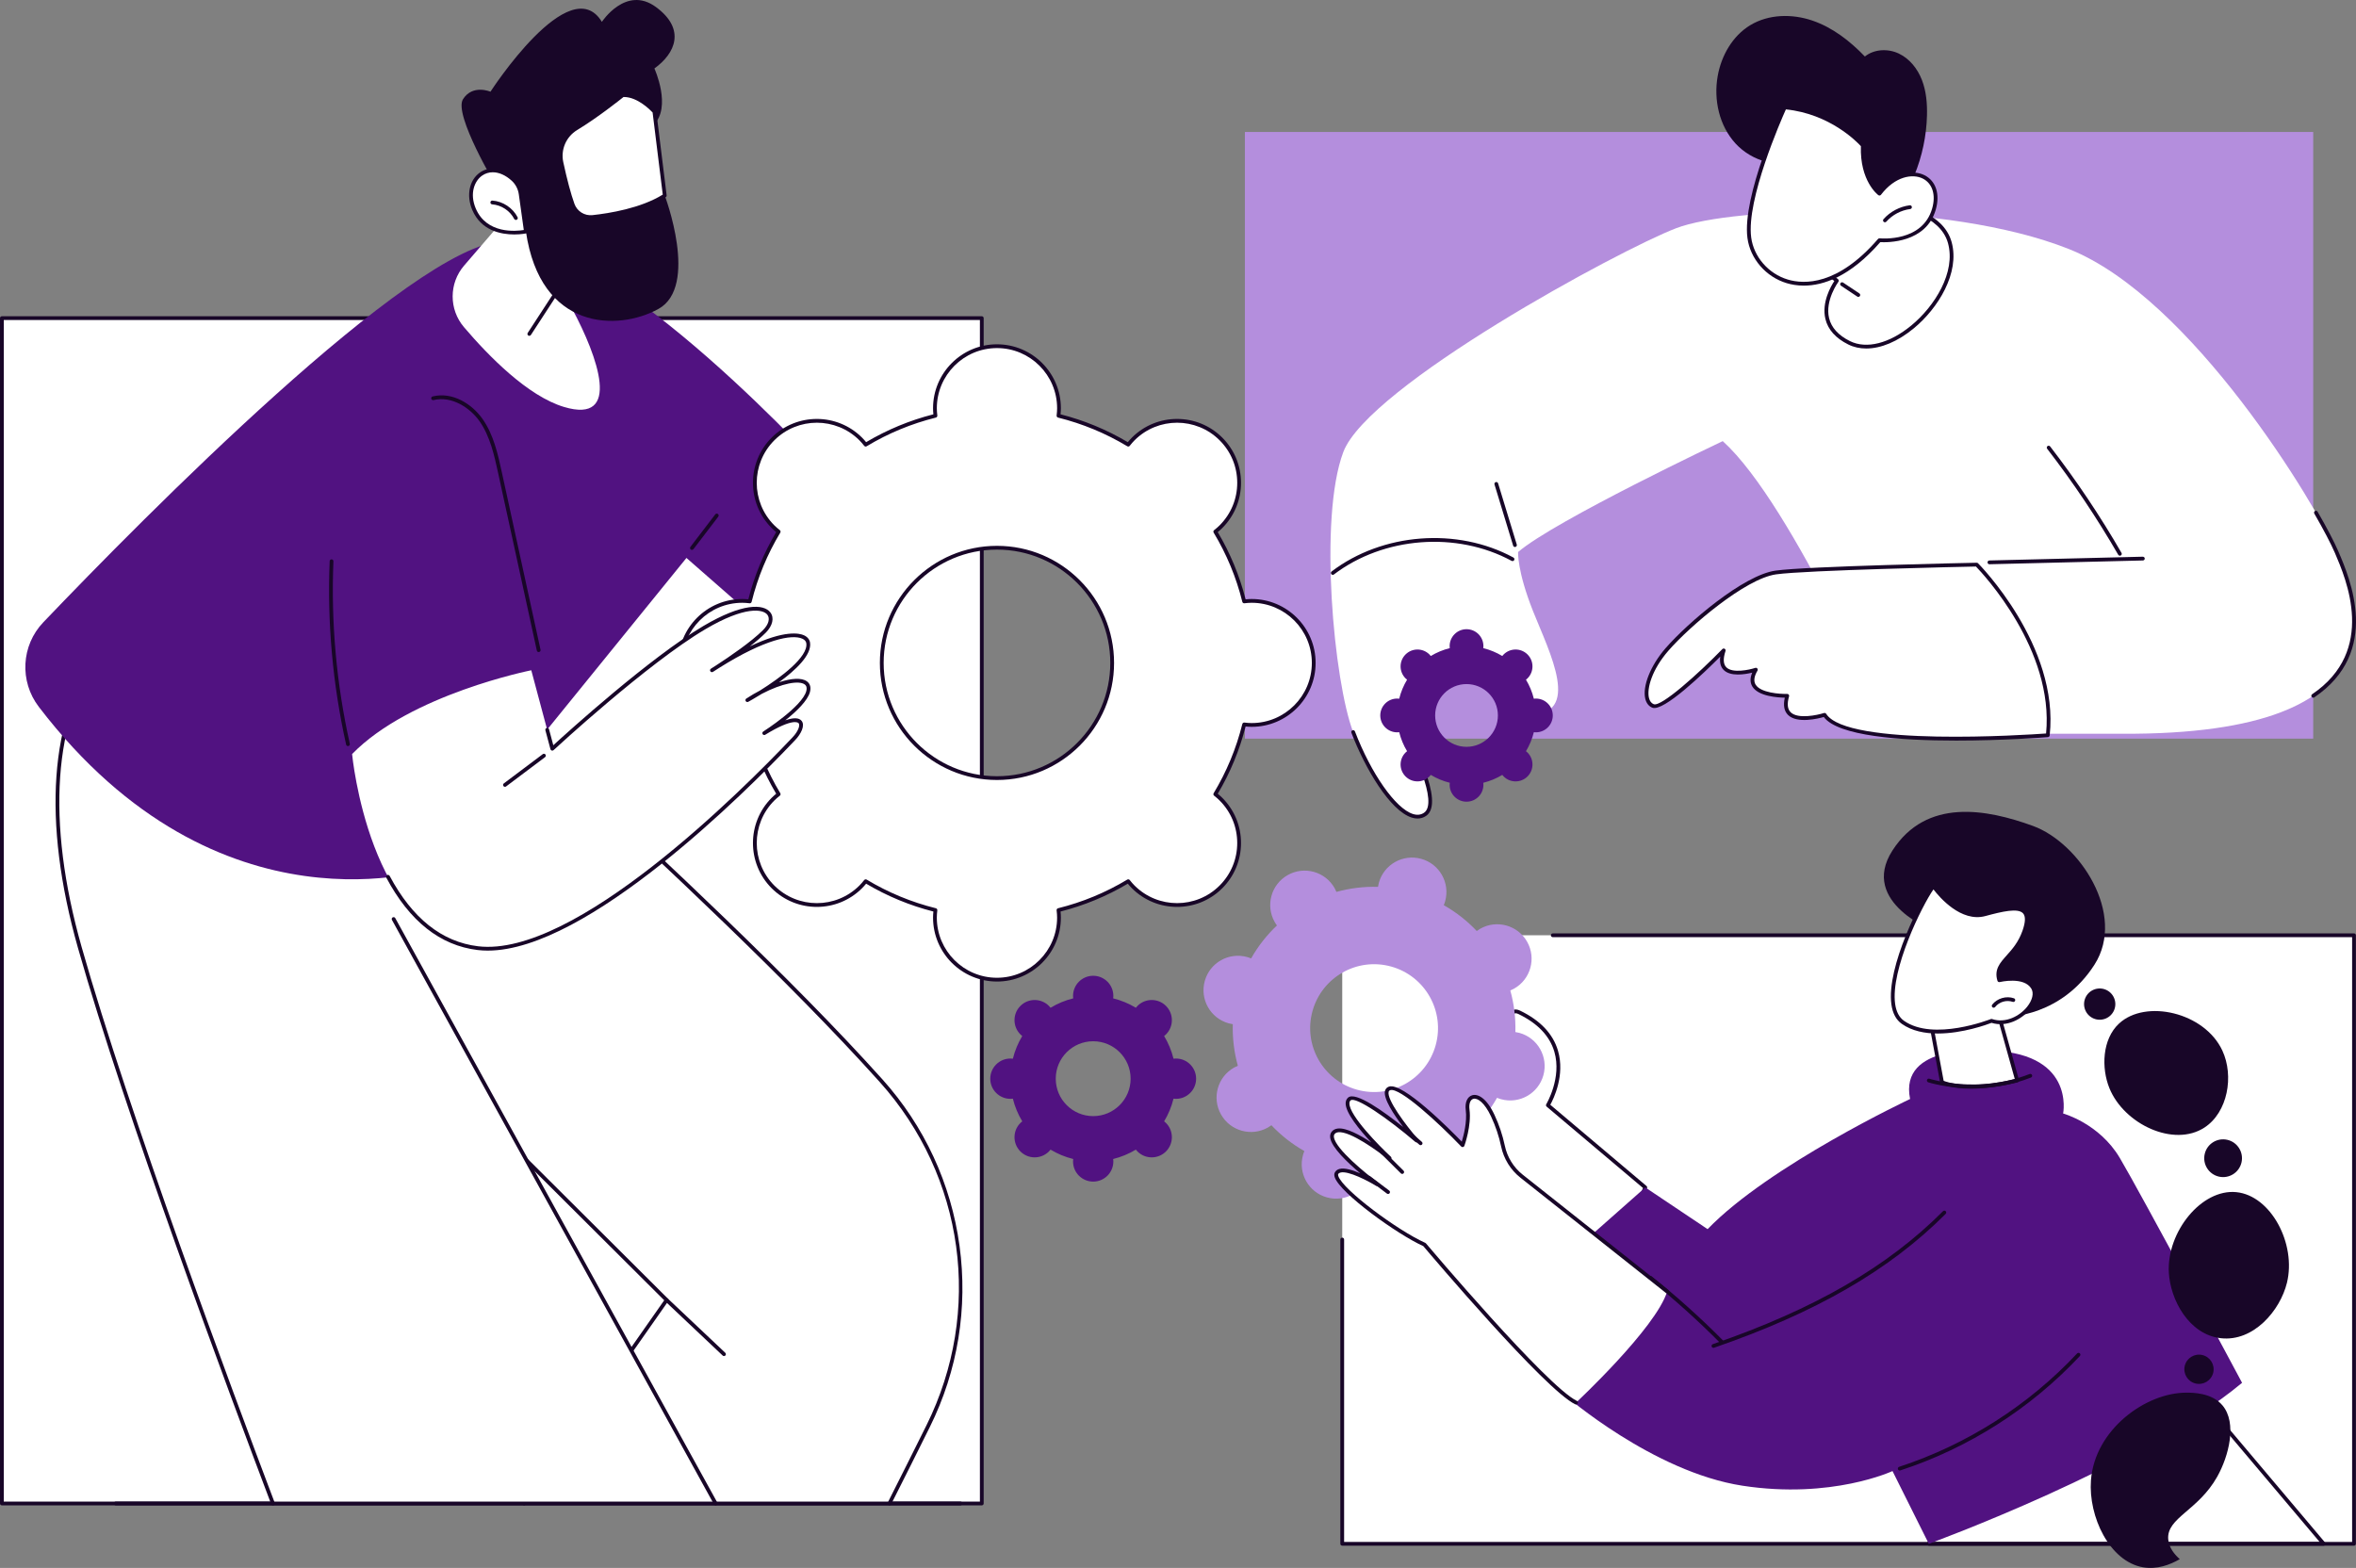
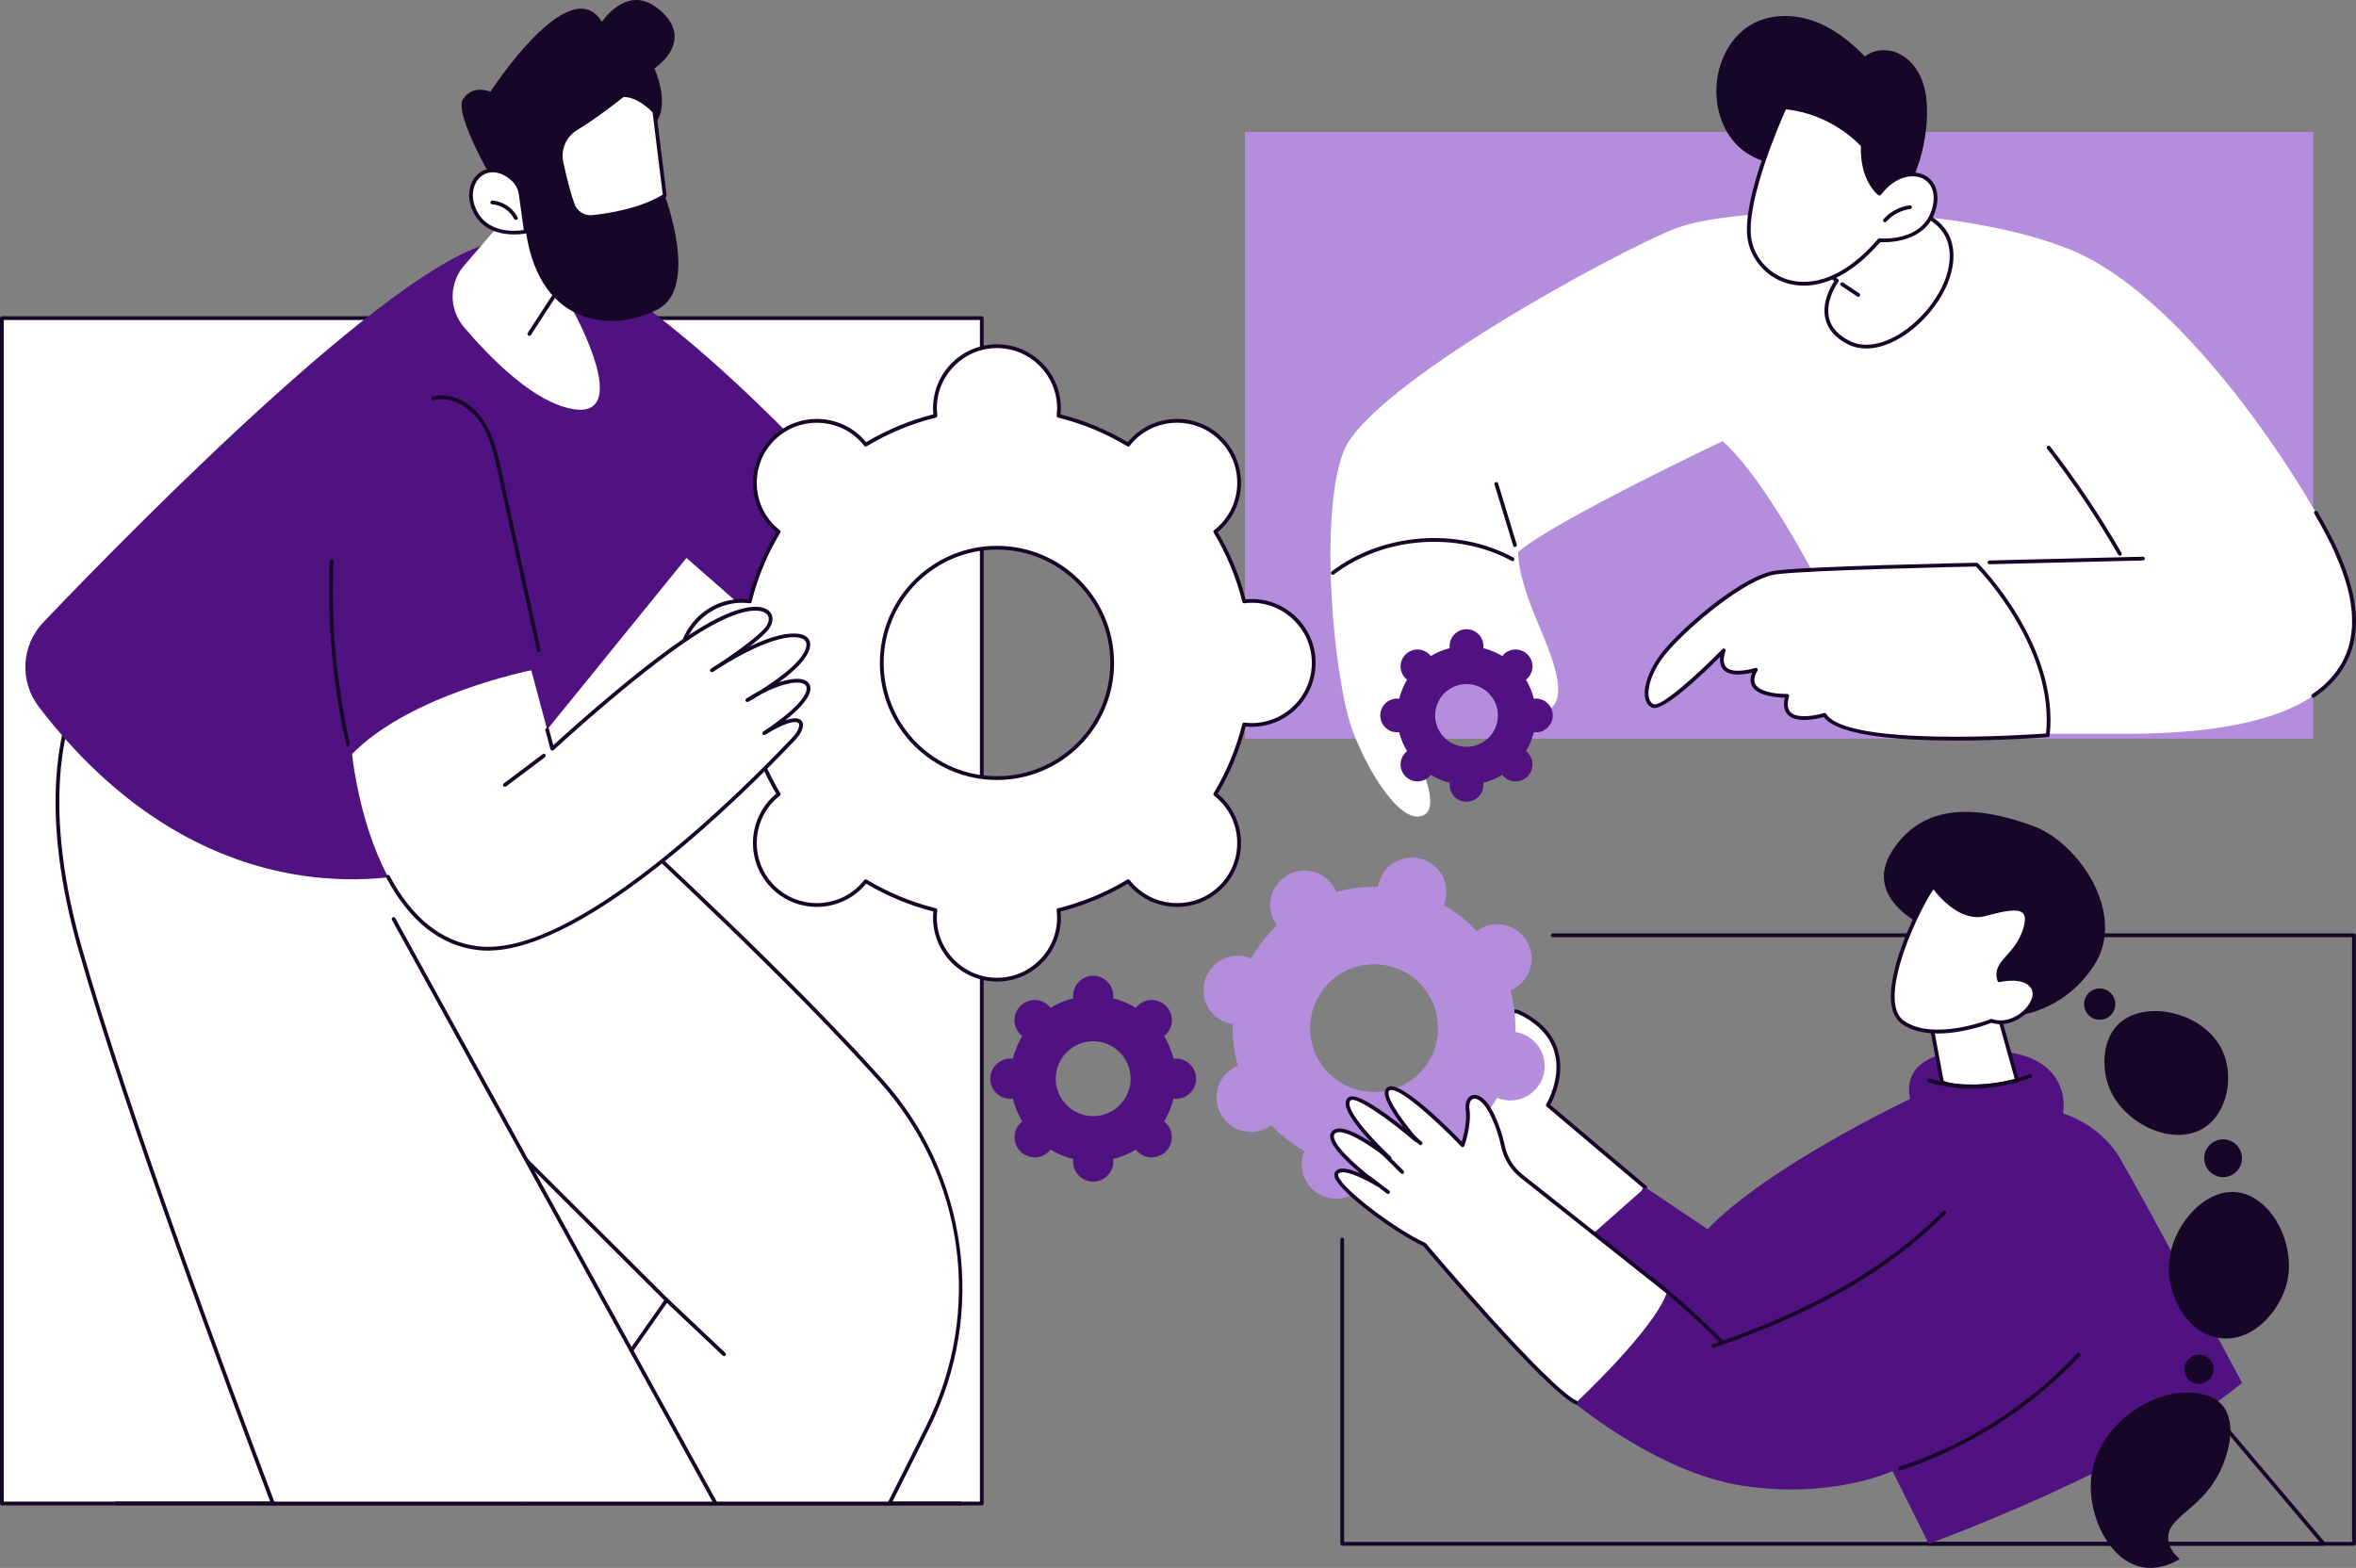
<svg xmlns="http://www.w3.org/2000/svg" id="Layer_2" data-name="Layer 2" viewBox="0 0 2749.52 1830">
  <rect x="0" y="0" width="2749.52" height="1830" fill="#808080" stroke="none" />
  <defs>
    <style>
      .cls-1 {
        fill: #180628;
      }

      .cls-2 {
        fill: #fff;
      }

      .cls-3 {
        fill: #b48edd;
      }

      .cls-4 {
        fill: #511281;
      }
    </style>
  </defs>
  <g id="Illustration">
    <rect class="cls-3" x="1452.81" y="154.03" width="1246.76" height="708.06" />
    <path class="cls-2" d="M1637.05,849.19s48.76,86.06,25.97,101.28c-22.8,15.22-61.36-37.45-83.85-96.08-22.49-58.62-40.48-249.76-11.5-326.76,28.97-77.01,321.49-235.53,388.39-261.26,66.9-25.74,315.05-32.63,458.41,24.3,143.37,56.94,289,299.2,312.36,353.59,23.37,54.39,86.72,214.01-250.94,212.14h-268.77s-114.02-267.03-196.64-341.55c0,0-196.13,92.76-238.79,129.42,0,0-1.46,21.52,17.46,69.15,18.92,47.63,58.26,122.61-6.51,120.88-25.15-.67-44.86-54.87-67.38-57.64-35.49-4.37-69.49,45.38-78.22,72.54Z" />
-     <path class="cls-1" d="M1654.32,955.34c-2.17,0-4.44-.37-6.8-1.12-25.36-8.06-54.28-56.99-70.41-99.03-.44-1.14.13-2.41,1.27-2.85,1.14-.43,2.41.13,2.85,1.27,18.97,49.44,47.41,89.98,67.63,96.41,4.96,1.58,9.19,1.13,12.94-1.37,17.3-11.56-13.38-74.92-26.66-98.36-.3-.54-.37-1.18-.18-1.76,9.31-28.99,44.23-78.56,80.58-74.06,11.64,1.43,21.83,14.56,32.63,28.46,11.02,14.18,22.41,28.85,34.54,29.17,1.22.03,2.18,1.05,2.15,2.26-.03,1.2-1.01,2.15-2.2,2.15h-.06c-14.21-.38-26.26-15.88-37.9-30.88-9.77-12.57-19.87-25.58-29.69-26.79-33.18-4.07-66.43,42.98-75.55,70.12,6.88,12.26,47.98,87.86,24.79,103.35-3.03,2.02-6.35,3.03-9.92,3.03Z" />
    <path class="cls-1" d="M2699.57,814.32c-.71,0-1.4-.34-1.83-.97-.68-1.01-.42-2.38.59-3.06,75.48-51.1,39.88-133.96,26.48-165.16-4.52-10.51-13.24-27.18-23.95-45.73-.61-1.06-.25-2.4.81-3.01,1.05-.61,2.4-.25,3.01.81,10.79,18.7,19.6,35.53,24.18,46.2,13.8,32.11,50.44,117.41-28.06,170.55-.38.26-.81.38-1.23.38Z" />
    <path class="cls-1" d="M2473.96,648.61c-.76,0-1.5-.39-1.91-1.1-24.75-42.86-52.66-84.5-82.95-123.75-.74-.96-.56-2.35.4-3.09.97-.74,2.35-.56,3.09.4,30.42,39.4,58.44,81.2,83.28,124.24.61,1.05.25,2.4-.81,3.01-.35.2-.73.3-1.1.3Z" />
    <path class="cls-1" d="M2321.7,658.56c-1.19,0-2.17-.95-2.2-2.15-.03-1.22.93-2.23,2.15-2.26l179.09-4.41c1.23.09,2.23.93,2.26,2.15.03,1.22-.93,2.23-2.15,2.26l-179.09,4.41h-.05Z" />
    <path class="cls-1" d="M1768,638.43c-.95,0-1.82-.61-2.11-1.56l-21.77-71.44c-.36-1.16.3-2.4,1.46-2.75,1.16-.37,2.4.3,2.75,1.46l21.78,71.44c.35,1.16-.3,2.4-1.47,2.75-.22.06-.43.09-.64.09Z" />
    <path class="cls-1" d="M1555.39,670.93c-.67,0-1.32-.3-1.76-.87-.74-.97-.55-2.35.42-3.09,59.37-45.13,146.61-51.81,212.15-16.25,1.07.58,1.47,1.92.89,2.99-.58,1.07-1.92,1.47-2.99.89-64.08-34.76-149.35-28.23-207.38,15.88-.4.3-.87.45-1.33.45Z" />
    <path class="cls-2" d="M2306.91,658.99s94.45,93.99,82.94,199.15c0,0-234.16,18.29-260.51-23.84,0,0-55.18,17.52-43.54-22.22,0,0-55.68,1.76-36.68-30.48,0,0-50.42,16.56-37.5-22.5,0,0-68.57,70.42-82.5,64.81-13.94-5.61-8.54-37.38,16.37-65.99,24.91-28.62,90.04-84.6,126.94-89.76,36.9-5.16,234.47-9.16,234.47-9.16Z" />
    <path class="cls-1" d="M2282.81,864.36c-64.68,0-137.65-5.22-154.38-27.5-6.54,1.85-31.18,7.93-41.7-2.36-4.58-4.48-5.86-11.27-3.8-20.21-8.21-.11-31.05-1.49-37.95-13.13-2.67-4.51-2.7-9.91-.09-16.1-8.41,2.06-25.33,4.88-33.31-3.12-3.6-3.61-4.93-8.85-3.98-15.62-18.7,18.78-66.4,64.88-79.31,59.64-4.13-1.66-6.96-5.26-8.2-10.4-3.53-14.68,6.22-38.98,23.73-59.08,25.81-29.65,90.76-85.25,128.3-90.5,36.61-5.12,226.66-9.02,234.73-9.19.63,0,1.18.22,1.6.64.95.95,95.07,95.95,83.58,200.95-.12,1.05-.96,1.88-2.02,1.96-4.34.34-52.86,4.02-107.21,4.02ZM2129.34,832.09c.74,0,1.46.38,1.87,1.04,24.15,38.61,234.68,24.53,256.63,22.95,9.53-97.63-73.6-186.34-81.85-194.86-14.94.31-198.22,4.22-233.26,9.13-35.95,5.03-100.87,60.63-125.59,89.03-19.4,22.28-25.4,44.21-22.76,55.16.9,3.75,2.77,6.22,5.56,7.34,8.67,3.47,52.06-35.5,80.1-64.3.72-.74,1.85-.88,2.72-.35.88.53,1.27,1.6.95,2.58-2.97,8.99-2.64,15.4.99,19.03,7.25,7.26,26.81,2.95,33.73.68.87-.28,1.83,0,2.41.71.57.71.65,1.71.18,2.5-3.92,6.64-4.67,12.09-2.25,16.19,5.78,9.75,28.62,11.25,36.95,10.96.7.02,1.38.3,1.81.85.43.56.57,1.29.37,1.97-2.54,8.66-1.9,14.93,1.9,18.65,8.35,8.16,30.88,3.38,38.85.84.22-.07.45-.1.67-.1Z" />
    <path class="cls-4" d="M1792.43,815.32c-.81,0-1.61.06-2.39.16-1.96-7.91-5.08-15.37-9.18-22.17.62-.49,1.23-1,1.8-1.58,7.7-7.7,7.7-20.18,0-27.88-7.7-7.7-20.18-7.7-27.88,0-.57.57-1.09,1.18-1.58,1.8-6.8-4.1-14.25-7.22-22.17-9.18.1-.79.16-1.58.16-2.39,0-10.89-8.83-19.71-19.71-19.71s-19.71,8.83-19.71,19.71c0,.81.06,1.61.16,2.39-7.91,1.96-15.37,5.08-22.17,9.18-.49-.62-1.01-1.23-1.58-1.8-7.7-7.7-20.18-7.7-27.88,0-7.7,7.7-7.7,20.18,0,27.88.57.57,1.18,1.09,1.8,1.58-4.1,6.8-7.22,14.26-9.18,22.17-.79-.1-1.58-.16-2.39-.16-10.89,0-19.71,8.83-19.71,19.71s8.83,19.71,19.71,19.71c.81,0,1.61-.06,2.39-.16,1.96,7.91,5.08,15.37,9.18,22.17-.62.49-1.23,1.01-1.8,1.58-7.7,7.7-7.7,20.18,0,27.88,7.7,7.7,20.18,7.7,27.88,0,.57-.57,1.09-1.18,1.58-1.8,6.8,4.1,14.25,7.22,22.17,9.18-.1.79-.16,1.58-.16,2.39,0,10.89,8.83,19.71,19.71,19.71s19.71-8.83,19.71-19.71c0-.81-.06-1.61-.16-2.39,7.91-1.96,15.37-5.08,22.17-9.18.49.62,1.01,1.23,1.58,1.8,7.7,7.7,20.18,7.7,27.88,0,7.7-7.7,7.7-20.18,0-27.88-.57-.57-1.18-1.09-1.8-1.58,4.1-6.8,7.22-14.26,9.18-22.17.79.1,1.58.16,2.39.16,10.89,0,19.71-8.83,19.71-19.71s-8.83-19.71-19.71-19.71ZM1711.48,871.64c-20.22,0-36.61-16.39-36.61-36.61s16.39-36.61,36.61-36.61,36.61,16.39,36.61,36.61-16.39,36.61-36.61,36.61Z" />
    <path class="cls-2" d="M2143.67,327.62s-35.5,47.73,14.27,72.45c49.77,24.72,133.8-57.95,117.54-116.95-9.66-35.03-58.58-41.94-58.58-41.94l-38.24-16.91-65.38,78.4,30.39,24.94Z" />
    <path class="cls-1" d="M2177.96,406.76c-7.53,0-14.62-1.55-21-4.72-14.71-7.31-23.68-17.33-26.67-29.79-4.64-19.36,6.58-38.45,10.41-44.22l-28.82-23.65c-.45-.37-.74-.91-.79-1.5-.06-.58.12-1.17.5-1.62l65.38-78.4c.63-.76,1.69-1,2.58-.6l37.97,16.79c4.63.71,50.46,8.56,60.09,43.49,9.92,35.99-15.92,77.41-44.14,100.66-18.75,15.45-38.3,23.56-55.51,23.56ZM2116.4,302.38l28.67,23.53c.91.75,1.07,2.08.37,3.02-.16.21-15.82,21.65-10.86,42.32,2.67,11.12,10.86,20.15,24.34,26.85,19.35,9.61,46.18,2.78,71.74-18.3,27.15-22.38,52.09-61.99,42.69-96.09-9.16-33.21-56.29-40.27-56.76-40.34-.2-.03-.4-.08-.58-.17l-36.72-16.24-62.89,75.41Z" />
    <path class="cls-2" d="M2149.74,331.66l18.98,12.66-18.98-12.66Z" />
    <path class="cls-1" d="M2168.72,346.52c-.42,0-.84-.12-1.22-.37l-18.98-12.66c-1.01-.68-1.29-2.04-.61-3.06.67-1.01,2.04-1.29,3.06-.61l18.98,12.66c1.01.68,1.29,2.04.61,3.06-.42.64-1.12.98-1.84.98Z" />
    <path class="cls-1" d="M2242.94,93.36c-5.05-13.04-14.31-24.85-26.94-30.84-12.63-6-28.75-5.34-39.64,3.43-17.33-18.04-37.67-33.9-61.35-41.96-23.68-8.06-51.08-7.52-72.47,5.45-20.73,12.58-33.77,35.59-37.97,59.47-4.87,27.68,1.86,57.97,20.9,78.65,19.04,20.67,50.88,29.8,76.87,19.1,1.94,9.66,8.76,17.81,16.95,23.27,8.19,5.47,17.71,8.57,27.2,11.21,15.08,4.2,30.44,7.4,45.94,9.58,8.94,1.26,23.15,3.17,30.79-3.17,5.5-4.57,8.35-16.72,10.99-23.18,9.03-22.11,14.05-45.86,14.64-69.73.35-13.98-.85-28.22-5.9-41.26Z" />
    <path class="cls-2" d="M2193.4,226s-21.08-15.83-19.44-56.22c0,0-33.29-39.25-91.14-44.46,0,0-47.69,103.67-41.31,152.11,6.38,48.44,76.37,90.27,151.89,2.91,0,0,51.64,5.17,63.59-36.32,11.94-41.49-33.78-57.05-63.59-18.02Z" />
    <path class="cls-1" d="M2105.16,333.36c-7.98,0-14.74-1.29-20.05-2.88-24.19-7.24-42.59-28.45-45.8-52.76-6.39-48.51,39.54-149.07,41.5-153.32.39-.85,1.24-1.38,2.2-1.27,58.08,5.23,92.29,44.83,92.63,45.23.36.42.54.96.52,1.52-1.3,32.19,12.21,48.29,16.95,52.92,17.75-21.88,39.67-24.93,52.85-18.3,13.3,6.69,18.34,22.07,13.14,40.13-11.28,39.22-56.88,38.42-64.76,37.99-35.61,40.84-67.06,50.74-89.18,50.74ZM2084.18,127.67c-5.65,12.61-46.31,105.27-40.49,149.48,2.98,22.62,20.14,42.36,42.69,49.11,19.11,5.72,58.21,7.17,105.35-47.36.47-.54,1.21-.81,1.89-.75,2.04.2,49.96,4.48,61.25-34.74,4.57-15.89.4-29.29-10.89-34.97-11.97-6.02-32.35-2.68-48.83,18.9-.73.96-2.11,1.15-3.08.42-.89-.67-21.68-16.76-20.35-57.17-4.51-4.94-36.21-37.7-87.55-42.92Z" />
    <path class="cls-1" d="M2199.76,259.44c-.52,0-1.04-.18-1.46-.56-.91-.81-.99-2.2-.19-3.11,7.8-8.79,18.96-14.68,30.62-16.17,1.22-.14,2.31.7,2.47,1.91s-.7,2.31-1.91,2.47c-10.61,1.35-20.78,6.72-27.88,14.72-.43.49-1.04.74-1.65.74Z" />
-     <polygon class="cls-2" points="1566.43 1446.7 1566.43 1801.83 2747.2 1801.83 2747.2 1091.58 1566.43 1091.58 1566.43 1446.7" />
    <path class="cls-1" d="M2747.2,1804.03h-1180.78c-1.22,0-2.2-.99-2.2-2.2v-355.12c0-1.22.99-2.2,2.2-2.2s2.2.99,2.2,2.2v352.92h1176.37v-705.83h-932.86c-1.22,0-2.2-.99-2.2-2.2s.99-2.2,2.2-2.2h935.06c1.22,0,2.2.99,2.2,2.2v710.24c0,1.22-.99,2.2-2.2,2.2Z" />
    <path class="cls-2" d="M1920.08,1385.89l-113.66-95.97s43.42-71.14-33.17-108.28c-25.16-12.2,4.48,68.59-58.08,132.14v47.22l111.14,111s73.64-31.26,93.76-86.11Z" />
    <path class="cls-1" d="M1826.32,1474.21c-.57,0-1.14-.22-1.56-.64l-111.14-111c-.41-.42-.65-.98-.65-1.56v-47.22c0-.58.23-1.13.63-1.55,36.49-37.06,41.22-80.71,44.04-106.79,1.54-14.15,2.55-23.51,7.74-26.39,2.39-1.32,5.27-1.13,8.82.6,23.45,11.37,38.25,27.05,44,46.62,8.4,28.6-5.12,56.16-8.96,63.14l112.25,94.79c.71.6.97,1.57.65,2.44-20.22,55.12-91.93,86.09-94.97,87.39-.28.12-.57.17-.86.17ZM1717.38,1360.09l109.42,109.28c9.95-4.53,71.9-34.39,90.66-82.8l-112.47-94.97c-.83-.7-1.02-1.9-.46-2.83.19-.3,18.41-30.77,9.43-61.28-5.39-18.31-19.41-33.06-41.68-43.86-2.13-1.03-3.73-1.27-4.76-.71-3.2,1.77-4.26,11.61-5.5,23-2.87,26.5-7.67,70.75-44.65,108.76v45.41Z" />
    <path class="cls-1" d="M2711.8,1804.03h-460.86c-.8,0-1.54-.44-1.93-1.14-.39-.7-.36-1.56.07-2.24,52.43-82.92,288.8-189.41,298.84-193.9.89-.4,1.95-.16,2.58.59l162.98,193.07c.56.66.68,1.57.32,2.35-.36.78-1.14,1.28-2,1.28ZM2255.04,1799.62h452.01l-158.84-188.17c-20.43,9.29-239.42,110.2-293.17,188.17Z" />
    <path class="cls-4" d="M2250.94,1801.83s249.3-90.8,365.62-187.89c0,0-118.82-222.35-142.8-262.64-23.99-40.29-66.03-51.69-66.03-51.69,0,0,14.8-73.49-91.35-73.49,0,0-100.49-8.29-87.26,56.57,0,0-164.32,77.35-236.32,151.89l-72.7-48.69-79.72,70.49-14.05,172.06s102.76,89.55,207.15,105.59c104.39,16.05,175.11-17.1,175.11-17.1l42.37,84.89Z" />
-     <path class="cls-1" d="M2217.02,1716.29c-.93,0-1.79-.59-2.09-1.52-.38-1.16.25-2.4,1.41-2.78,79.04-25.88,150.86-71.64,207.72-132.34.83-.89,2.22-.93,3.12-.1.89.83.93,2.23.1,3.12-57.36,61.24-129.82,107.41-209.56,133.52-.23.08-.46.11-.69.11Z" />
+     <path class="cls-1" d="M2217.02,1716.29c-.93,0-1.79-.59-2.09-1.52-.38-1.16.25-2.4,1.41-2.78,79.04-25.88,150.86-71.64,207.72-132.34.83-.89,2.22-.93,3.12-.1.89.83.93,2.23.1,3.12-57.36,61.24-129.82,107.41-209.56,133.52-.23.08-.46.11-.69.11" />
    <path class="cls-1" d="M1999.65,1573.1c-.92,0-1.77-.57-2.08-1.49-.4-1.15.22-2.41,1.37-2.8,118.42-40.81,203.77-90.12,268.62-155.18.86-.86,2.26-.86,3.12,0,.86.86.87,2.25,0,3.12-65.33,65.55-151.23,115.2-270.3,156.24-.24.08-.48.12-.72.12Z" />
    <path class="cls-1" d="M2009.65,1568.67c-.57,0-1.13-.22-1.57-.65-26.2-26.46-54.24-51.67-83.34-74.94-.95-.76-1.1-2.15-.34-3.1.76-.95,2.15-1.1,3.1-.34,29.23,23.37,57.39,48.7,83.72,75.28.86.87.85,2.26-.02,3.12-.43.42-.99.64-1.55.64Z" />
    <path class="cls-3" d="M1773.26,1205.54c-1.59-.44-3.19-.75-4.78-1,.47-16.6-1.57-32.94-5.9-48.53,1.49-.62,2.96-1.3,4.4-2.11,19.32-10.9,26.15-35.4,15.25-54.72-10.9-19.32-35.4-26.15-54.72-15.25-1.44.81-2.79,1.72-4.09,2.68-11.11-11.76-24.03-21.96-38.49-30.14.62-1.49,1.18-3.02,1.62-4.61,5.95-21.37-6.54-43.52-27.91-49.47-21.37-5.95-43.52,6.54-49.47,27.91-.44,1.59-.75,3.19-1,4.78-16.6-.47-32.94,1.57-48.53,5.9-.62-1.49-1.3-2.96-2.11-4.4-10.9-19.32-35.4-26.15-54.72-15.25-19.32,10.9-26.15,35.4-15.25,54.72.81,1.44,1.72,2.79,2.68,4.08-11.76,11.11-21.97,24.03-30.15,38.49-1.49-.62-3.01-1.18-4.61-1.62-21.37-5.95-43.52,6.54-49.47,27.91-5.95,21.37,6.54,43.52,27.91,49.47,1.59.44,3.19.75,4.78,1-.47,16.6,1.57,32.94,5.9,48.53-1.49.62-2.96,1.3-4.4,2.11-19.32,10.9-26.15,35.4-15.25,54.72,10.9,19.32,35.4,26.15,54.72,15.25,1.44-.81,2.79-1.72,4.09-2.68,11.11,11.76,24.03,21.96,38.49,30.14-.62,1.49-1.18,3.02-1.62,4.61-5.95,21.37,6.54,43.52,27.91,49.47,21.37,5.95,43.52-6.54,49.47-27.91.44-1.59.75-3.19,1-4.78,16.6.47,32.94-1.57,48.53-5.9.62,1.49,1.3,2.96,2.11,4.4,10.9,19.32,35.4,26.15,54.72,15.25,19.32-10.9,26.15-35.4,15.25-54.72-.81-1.44-1.72-2.79-2.68-4.08,11.77-11.11,21.97-24.03,30.15-38.49,1.49.62,3.01,1.18,4.61,1.62,21.37,5.95,43.52-6.54,49.47-27.91,5.95-21.37-6.54-43.52-27.91-49.47ZM1583.58,1271.82c-39.68-11.06-62.89-52.19-51.83-91.87,11.06-39.68,52.19-62.89,91.87-51.83,39.68,11.06,62.89,52.19,51.83,91.87-11.06,39.68-52.19,62.89-91.87,51.83Z" />
    <path class="cls-2" d="M1662.42,1452.61s141.15,167.31,176.89,184.42c0,0,93.12-86.9,106.32-129.65l-169.96-134.69c-11.1-8.8-18.71-21.21-21.63-35.07-2.03-9.62-5.61-22.01-11.94-35.55-14.38-30.77-31.74-25.52-29.33-6.91,2.41,18.61-5.87,41.46-5.87,41.46,0,0-68.72-71.94-85.2-66.33-16.48,5.61,31.51,60.82,31.51,60.82,0,0-67.74-57.95-78.47-48.44-14.09,12.49,46.97,69.01,46.97,69.01,0,0-54.44-44.43-65.95-29.34-10.78,14.14,51.22,59.73,51.22,59.73,0,0-40.57-24.79-47.18-12.71-6.61,12.08,68.11,67.82,102.64,83.23Z" />
    <path class="cls-1" d="M1839.31,1639.24c-.32,0-.64-.07-.95-.22-35.25-16.88-168-173.6-177.3-184.61-30.81-13.93-97.15-61.9-103.37-80.34-.76-2.25-.71-4.19.15-5.75,1.1-2.01,2.9-3.35,5.35-4.01,5.99-1.6,15.53,1.36,24.31,5.17-14.8-12.47-33.48-30.22-35.1-41.48-.39-2.73.14-5.08,1.59-6.97,1.68-2.21,4.13-3.52,7.26-3.89,9.78-1.15,25.73,7.5,39.01,16.21-13.92-14.92-29.97-34.55-29.85-45.61.03-2.79.99-5.04,2.85-6.69,8.57-7.61,41.75,16.3,64.3,34.3-10.87-14.3-23.58-33.47-21.2-42.26.64-2.37,2.24-4.05,4.62-4.86,16.01-5.43,71.05,49.9,84.95,64.24,2.13-6.97,6.41-23.31,4.64-37-1.13-8.77,1.84-15.51,7.57-17.18,6.5-1.89,16.72,3.13,25.95,22.87,5.45,11.65,9.51,23.78,12.09,36.03,2.82,13.37,10.22,25.37,20.85,33.79l169.96,134.68c.95.76,1.12,2.14.36,3.1-.76.95-2.14,1.12-3.1.36l-169.96-134.69c-11.43-9.06-19.4-21.97-22.42-36.34-2.51-11.92-6.47-23.72-11.78-35.07-7.54-16.13-15.82-21.92-20.72-20.51-3.53,1.03-5.27,5.89-4.42,12.38,2.45,18.92-5.64,41.54-5.98,42.49-.26.72-.87,1.25-1.62,1.41-.75.16-1.52-.08-2.05-.64-26.2-27.42-71.89-69.49-82.9-65.77-1,.34-1.53.89-1.79,1.83-2.41,8.92,19.73,38.75,34.25,55.45.76.87.71,2.18-.1,3-.82.82-2.12.87-3,.12-31.88-27.27-69.82-53.53-75.58-48.46-.92.81-1.35,1.91-1.37,3.44-.16,14.23,34.86,49.8,48.37,62.3.87.81.95,2.16.17,3.06-.78.9-2.14,1.01-3.06.26-11.55-9.43-44.63-33.51-58.53-31.89-1.93.23-3.33.94-4.27,2.18-.71.93-.95,2.13-.73,3.67,1.99,13.83,37.85,42.91,51.5,52.95.95.7,1.18,2.02.52,3.01-.66.98-1.97,1.27-2.98.65-8.39-5.12-32.19-17.89-41.48-15.4-1.28.34-2.11.93-2.62,1.87-.23.43-.18,1.22.16,2.23,5.46,16.22,69.4,63.63,101.45,77.93.3.14.57.34.79.59,1.41,1.67,141.25,167.14,176.16,183.86,1.1.53,1.56,1.84,1.04,2.94-.38.79-1.17,1.25-1.99,1.25Z" />
    <path class="cls-1" d="M1636.42,1370.13c-.56,0-1.12-.21-1.55-.64l-23.39-23.19c-.87-.86-.87-2.25-.01-3.12.86-.87,2.25-.87,3.12-.01l23.39,23.19c.87.86.87,2.25.01,3.12-.43.43-1,.65-1.57.65Z" />
    <path class="cls-1" d="M1619.93,1393.54c-.46,0-.93-.14-1.32-.44l-22.33-16.81c-.97-.73-1.17-2.11-.43-3.09.73-.97,2.11-1.17,3.09-.43l22.33,16.81c.97.73,1.17,2.11.43,3.09-.43.57-1.09.88-1.76.88Z" />
    <path class="cls-1" d="M1657.9,1336.58c-.52,0-1.03-.18-1.45-.54l-12.59-11.01c-.92-.8-1.01-2.19-.21-3.11.8-.92,2.2-1.01,3.11-.21l12.59,11.01c.92.8,1.01,2.19.21,3.11-.44.5-1.05.75-1.66.75Z" />
    <path class="cls-2" d="M2250.94,1180.4l15.4,82.59s25.04,13.37,87.75-1.9l-27.34-97.56-75.81,16.86Z" />
    <path class="cls-1" d="M2299.93,1270.65c-23.52,0-33.96-5.35-34.63-5.71-.59-.31-1.01-.88-1.13-1.54l-15.4-82.59c-.22-1.17.53-2.3,1.69-2.56l75.81-16.86c1.12-.25,2.29.43,2.6,1.56l27.34,97.56c.16.57.08,1.19-.22,1.71-.3.52-.8.89-1.38,1.03-23.04,5.61-41.06,7.41-54.68,7.41ZM2268.3,1261.46c4.94,2.04,30.11,10.52,83.05-1.97l-26.16-93.35-71.69,15.95,14.8,79.37Z" />
    <path class="cls-1" d="M2302.11,1270.16c-30.39,0-51.52-6.85-51.86-6.96-1.15-.39-1.78-1.63-1.39-2.79.38-1.16,1.64-1.78,2.79-1.4.56.19,56.42,18.24,116.96-5.47,1.13-.46,2.41.12,2.86,1.25.45,1.13-.11,2.41-1.25,2.86-24.5,9.6-48.27,12.51-68.09,12.51Z" />
    <path class="cls-1" d="M2343.75,1186.55s61.92-.14,100.58-60.66c37.58-58.84-17.7-142.22-71.84-161.93-54.14-19.71-124.21-32.83-163.9,28.62-39.7,61.44,50.86,95.19,50.86,95.19l84.31,98.78Z" />
    <path class="cls-2" d="M2333.17,1144.08s29.66-7.28,39.31,8.63c9.64,15.91-19.97,48.24-48.37,38.75,0,0-67.57,27-103.42,1.71-35.86-25.29,20.14-139.52,35.72-158.8,0,0,28.45,41.2,59.97,32.68,31.51-8.52,57.97-14.14,46.05,19.87-10.9,31.09-35.84,35.59-29.25,57.16Z" />
    <path class="cls-1" d="M2261.61,1206.26c-15.08,0-30.24-2.86-42.19-11.29-6.59-4.65-10.66-12.26-12.11-22.64-6.1-43.76,35.18-124.24,47.38-139.34.44-.54,1.09-.89,1.8-.82.7.03,1.34.38,1.73.95.28.4,27.97,39.83,57.58,31.81,22.71-6.14,40.69-10.18,48.34-1.95,4.4,4.74,4.52,12.81.36,24.68-5.01,14.31-12.99,23.23-19.4,30.39-7.4,8.28-12.45,13.92-10.34,23.45,7.24-1.4,30.7-4.61,39.6,10.07,4.19,6.91,2.19,16.98-5.23,26.26-9.28,11.61-27.22,21.45-44.95,15.97-5.2,2-33.74,12.46-62.58,12.46ZM2256.39,1038.07c-13.39,19.09-50.28,93.75-44.71,133.65,1.27,9.12,4.73,15.73,10.28,19.65,34.48,24.32,100.67-1.69,101.34-1.96.48-.19,1.02-.21,1.52-.04,15.99,5.34,32.39-3.67,40.88-14.3,6.23-7.8,8.11-15.93,4.9-21.22-8.7-14.36-36.61-7.69-36.9-7.63-1.13.29-2.29-.38-2.63-1.5-4.01-13.11,2.83-20.76,10.75-29.63,6.47-7.23,13.8-15.43,18.52-28.91,3.52-10.04,3.71-16.84.57-20.22-5.95-6.4-24.19-2.14-43.96,3.21-28.39,7.67-53.68-22.1-60.56-31.11Z" />
-     <path class="cls-1" d="M2326.68,1176.15c-.47,0-.95-.15-1.36-.47-.96-.75-1.13-2.14-.38-3.1,5.82-7.44,16.51-10.56,25.42-7.43,1.15.4,1.75,1.66,1.35,2.81-.4,1.15-1.67,1.75-2.81,1.35-7.19-2.54-15.8-.01-20.48,5.98-.43.56-1.09.85-1.74.85Z" />
    <circle class="cls-1" cx="2450.42" cy="1171.94" r="18.24" transform="translate(-261.96 1026.94) rotate(-22.5)" />
    <circle class="cls-1" cx="2594.53" cy="1351.89" r="22.03" transform="translate(682.7 3566.41) rotate(-76.72)" />
    <circle class="cls-1" cx="2566.37" cy="1598.23" r="17.08" transform="translate(421.27 3728.75) rotate(-76.72)" />
    <path class="cls-1" d="M2473,1194.6c-19.93,18.5-20.71,52.16-11.27,75.43,17.02,41.97,75.09,69.43,110.98,45.95,27.13-17.75,34.66-60.1,20.81-89.87-20.83-44.75-89.59-60.23-120.51-31.51Z" />
    <path class="cls-1" d="M2609.98,1391.41c-40.82-4.13-81.35,46.48-78.9,93.64,1.65,31.69,23.26,72.51,60.59,76.82,38.29,4.42,69.34-32.33,77.26-64.68,11.12-45.47-18.69-101.7-58.96-105.77Z" />
    <path class="cls-1" d="M2551.79,1625.44c7.49.02,29.43.08,41.87,14.8,17.4,20.58,7.34,59.31-6.07,83.23-22.27,39.73-59.02,47.94-57.24,72.82.74,10.34,7.76,18.35,13.5,23.46-11.47,6.67-26.69,12.34-42.96,9.49-39.11-6.86-63.78-59.4-60.69-101.44,4.33-58.95,63.64-102.5,111.58-102.37Z" />
    <path class="cls-4" d="M1372.38,1235.46c-.97,0-1.92.08-2.85.19-2.34-9.44-6.07-18.34-10.96-26.45.74-.58,1.47-1.2,2.15-1.88,9.19-9.19,9.19-24.08,0-33.27-9.19-9.19-24.08-9.19-33.27,0-.68.68-1.3,1.41-1.88,2.15-8.12-4.89-17.01-8.61-26.45-10.96.11-.94.19-1.89.19-2.85,0-12.99-10.53-23.52-23.52-23.52s-23.52,10.53-23.52,23.52c0,.97.08,1.92.19,2.85-9.44,2.34-18.34,6.07-26.45,10.96-.58-.74-1.2-1.47-1.88-2.15-9.19-9.19-24.08-9.19-33.27,0-9.19,9.19-9.19,24.08,0,33.27.68.68,1.41,1.3,2.15,1.88-4.89,8.12-8.61,17.01-10.96,26.45-.94-.11-1.89-.19-2.85-.19-12.99,0-23.52,10.53-23.52,23.52s10.53,23.52,23.52,23.52c.97,0,1.92-.08,2.85-.19,2.34,9.44,6.06,18.34,10.96,26.45-.74.58-1.47,1.2-2.15,1.88-9.19,9.19-9.19,24.08,0,33.27,9.19,9.19,24.08,9.19,33.27,0,.68-.68,1.3-1.41,1.88-2.15,8.12,4.89,17.01,8.61,26.45,10.96-.11.94-.19,1.89-.19,2.85,0,12.99,10.53,23.52,23.52,23.52s23.52-10.53,23.52-23.52c0-.97-.08-1.92-.19-2.85,9.44-2.34,18.34-6.07,26.45-10.96.58.74,1.2,1.47,1.88,2.15,9.19,9.19,24.08,9.19,33.27,0,9.19-9.19,9.19-24.08,0-33.27-.68-.68-1.41-1.3-2.15-1.88,4.89-8.12,8.61-17.01,10.96-26.45.94.11,1.89.19,2.85.19,12.99,0,23.52-10.53,23.52-23.52s-10.53-23.52-23.52-23.52ZM1275.78,1302.67c-24.13,0-43.69-19.56-43.69-43.69s19.56-43.69,43.69-43.69,43.69,19.56,43.69,43.69-19.56,43.69-43.69,43.69Z" />
    <rect class="cls-2" x="2.2" y="371.31" width="1143.58" height="1383.46" />
    <path class="cls-1" d="M1145.79,1756.97H2.2c-1.22,0-2.2-.99-2.2-2.2V371.31c0-1.22.99-2.2,2.2-2.2h1143.58c1.22,0,2.2.99,2.2,2.2v1383.46c0,1.22-.99,2.2-2.2,2.2ZM4.41,1752.57h1139.17V373.51H4.41v1379.05Z" />
    <path class="cls-2" d="M778.03,1517.38l-166.35,237.39h426.3c11.91-23.56,28-55.56,45.25-90.37,65.93-132.99,44.12-292.72-55.06-403.14-143.1-159.31-364.61-355.79-459.24-446.84-18.07-17.38-32.22-29.99-41.3-36.47-87.06-62.13-302.02,151.68-302.02,151.68l264.9,301.16,287.52,286.58Z" />
    <path class="cls-1" d="M1037.98,1756.97c-.33,0-.67-.08-.99-.24-1.09-.55-1.52-1.88-.97-2.96,15.67-31,30.89-61.4,45.25-90.35,65.93-133,44.45-290.28-54.73-400.69-106.16-118.18-255.29-256.64-364.18-357.74-37.86-35.15-70.55-65.5-94.95-88.98-18.59-17.89-32.41-30.1-41.06-36.27-80.82-57.68-278.56,131.37-297.7,150l263.52,299.59,287.42,286.47c.76.76.86,1.95.25,2.83l-166.35,237.39c-.7.99-2.07,1.24-3.07.54-1-.7-1.24-2.07-.54-3.07l165.28-235.87-286.21-285.27-265-301.27c-.77-.87-.73-2.2.1-3.02.54-.54,54.61-54.11,118.64-99.38,86.61-61.23,149.26-78.9,186.21-52.54,8.82,6.3,22.8,18.64,41.55,36.68,24.37,23.45,57.05,53.79,94.89,88.92,108.95,101.16,258.17,239.7,364.46,358.03,48.96,54.5,80.08,121.69,89.99,194.28,9.91,72.59-2.05,145.66-34.59,211.31-14.36,28.96-29.58,59.37-45.26,90.38-.39.77-1.16,1.21-1.97,1.21Z" />
    <path class="cls-1" d="M844.91,1582.73c-.54,0-1.09-.2-1.51-.6l-66.88-63.15c-.88-.84-.93-2.23-.09-3.12.84-.88,2.23-.92,3.12-.09l66.88,63.15c.88.84.93,2.23.09,3.12-.43.46-1.02.69-1.6.69Z" />
    <path class="cls-2" d="M318.55,1754.77h516.63l-474.66-861.51-240.78-135.84c-2.32,6.25-97.52,98.19-26.68,348.2,54.44,192.12,173.35,511.53,225.49,649.15Z" />
    <path class="cls-1" d="M318.55,1756.97c-.89,0-1.73-.54-2.06-1.42-49.55-130.76-170.71-455.8-225.55-649.33-41.85-147.7-33.17-270.74,24.45-346.44,1.04-1.37,2.12-2.78,2.3-3.18.51-1.06,1.79-1.61,2.88-1.15,1.09.46,1.65,1.63,1.24,2.73-.32.86-1.13,1.92-2.91,4.27-56.76,74.57-65.18,196.23-23.71,342.57,54.79,193.37,175.9,518.26,225.43,648.97.43,1.14-.14,2.41-1.28,2.84-.26.1-.52.14-.78.14Z" />
    <path class="cls-1" d="M835.18,1756.97c-.78,0-1.53-.41-1.93-1.14l-375.83-682.13c-.59-1.07-.2-2.41.87-3,1.07-.58,2.41-.2,3,.87l375.83,682.13c.59,1.07.2,2.41-.87,2.99-.34.19-.7.27-1.06.27Z" />
    <path class="cls-4" d="M507.47,1013.11s-251.45,87.35-462.18-188.14c-22.76-29.76-20.61-71.61,5.27-98.69,115.18-120.52,430.91-440.87,536.26-444.63,129.79-4.62,380.56,274.4,380.56,274.4l-92.86,159.41-73.41-64.26-293.65,361.9Z" />
-     <path class="cls-1" d="M807.52,641.8c-.47,0-.94-.15-1.34-.45-.97-.74-1.15-2.12-.41-3.09l28.97-37.93c.74-.97,2.13-1.16,3.09-.42.97.74,1.15,2.12.42,3.09l-28.97,37.93c-.43.57-1.09.87-1.75.87Z" />
    <path class="cls-1" d="M628.65,761.06c-1.01,0-1.93-.7-2.15-1.74l-45.28-207.73c-4.33-19.88-9.25-42.42-21.71-60.11-10.9-15.46-32.31-29.72-53.57-24.5-1.19.3-2.38-.43-2.67-1.61-.29-1.18.43-2.38,1.61-2.67,23.4-5.77,46.1,9.03,58.23,26.24,12.98,18.42,18,41.42,22.42,61.71l45.28,207.73c.26,1.19-.5,2.36-1.69,2.62-.16.03-.32.05-.47.05Z" />
    <path class="cls-1" d="M406.1,870.79c-1.01,0-1.92-.7-2.15-1.72-15.7-70.21-22.17-142.25-19.23-214.12.05-1.22,1.05-2.18,2.29-2.11,1.22.05,2.16,1.08,2.11,2.29-2.93,71.49,3.51,143.14,19.12,212.97.27,1.19-.48,2.37-1.67,2.63-.16.04-.33.05-.48.05Z" />
    <path class="cls-2" d="M1460.76,701.32c-2.98,0-5.9.24-8.78.59-7.21-29.06-18.67-56.43-33.72-81.41,2.29-1.79,4.52-3.69,6.63-5.8,28.27-28.27,28.27-74.11,0-102.38-28.27-28.27-74.11-28.27-102.38,0-2.11,2.11-4.01,4.34-5.8,6.62-24.97-15.05-52.35-26.51-81.41-33.72.35-2.89.58-5.81.58-8.79,0-39.98-32.41-72.39-72.39-72.39s-72.39,32.41-72.39,72.39c0,2.98.23,5.9.58,8.79-29.06,7.21-56.43,18.66-81.41,33.72-1.79-2.29-3.69-4.52-5.8-6.62-28.27-28.27-74.11-28.27-102.38,0-28.27,28.27-28.27,74.11,0,102.38,2.11,2.11,4.34,4,6.62,5.8-15.05,24.98-26.51,52.35-33.72,81.41-2.88-.35-5.8-.59-8.78-.59-39.98,0-72.39,32.41-72.39,72.39s32.41,72.39,72.39,72.39c2.98,0,5.9-.24,8.78-.58,7.21,29.06,18.66,56.43,33.72,81.41-2.29,1.79-4.52,3.69-6.62,5.8-28.27,28.27-28.27,74.11,0,102.38,28.27,28.27,74.11,28.27,102.38,0,2.11-2.11,4.01-4.34,5.8-6.62,24.97,15.05,52.35,26.51,81.41,33.72-.35,2.89-.58,5.81-.58,8.79,0,39.98,32.41,72.39,72.39,72.39s72.39-32.41,72.39-72.39c0-2.98-.23-5.9-.58-8.79,29.06-7.21,56.43-18.66,81.41-33.72,1.79,2.29,3.69,4.52,5.8,6.62,28.27,28.27,74.11,28.27,102.38,0,28.27-28.27,28.27-74.11,0-102.38-2.11-2.11-4.34-4-6.63-5.8,15.06-24.98,26.51-52.35,33.72-81.41,2.88.35,5.8.58,8.78.58,39.98,0,72.39-32.41,72.39-72.39s-32.41-72.39-72.39-72.39ZM1163.48,908.16c-74.25,0-134.44-60.19-134.44-134.44s60.19-134.44,134.44-134.44,134.44,60.19,134.44,134.44-60.19,134.44-134.44,134.44Z" />
    <path class="cls-1" d="M1163.49,1145.59c-41.13,0-74.6-33.46-74.6-74.6,0-2.21.13-4.56.39-7.12-27.63-7.04-54.02-17.97-78.49-32.5-1.63,1.99-3.19,3.74-4.76,5.3-29.09,29.09-76.41,29.08-105.5,0-29.08-29.09-29.08-76.41,0-105.5,1.57-1.57,3.31-3.14,5.3-4.76-14.53-24.47-25.46-50.85-32.51-78.49-2.56.26-4.9.39-7.11.39-41.13,0-74.6-33.46-74.6-74.6s33.47-74.6,74.6-74.6c2.22,0,4.56.13,7.11.39,7.04-27.62,17.97-54.01,32.51-78.48-2.01-1.64-3.72-3.17-5.3-4.76-29.08-29.08-29.08-76.41,0-105.5,29.08-29.08,76.41-29.08,105.5,0,1.57,1.57,3.13,3.31,4.76,5.3,24.47-14.53,50.86-25.46,78.49-32.51-.26-2.56-.39-4.9-.39-7.12,0-41.13,33.47-74.6,74.6-74.6s74.6,33.46,74.6,74.6c0,2.22-.13,4.56-.39,7.12,27.63,7.05,54.02,17.97,78.49,32.51,1.62-1.99,3.19-3.73,4.76-5.3,29.08-29.08,76.41-29.08,105.5,0,14.09,14.09,21.85,32.82,21.85,52.75s-7.76,38.66-21.85,52.75c-1.58,1.58-3.3,3.12-5.3,4.76,14.54,24.48,25.47,50.87,32.51,78.48,2.56-.26,4.9-.39,7.12-.39,41.13,0,74.6,33.47,74.6,74.6s-33.47,74.6-74.6,74.6c-2.22,0-4.56-.13-7.12-.39-7.05,27.63-17.97,54.02-32.51,78.49,1.99,1.62,3.74,3.19,5.3,4.76,14.09,14.09,21.85,32.82,21.85,52.75s-7.76,38.66-21.85,52.75c-29.08,29.08-76.41,29.08-105.5,0-1.57-1.57-3.14-3.31-4.76-5.3-24.47,14.53-50.86,25.46-78.49,32.5.26,2.56.39,4.9.39,7.12,0,41.13-33.46,74.6-74.6,74.6ZM1010.27,1026.29c.39,0,.78.1,1.14.32,25.11,15.13,52.29,26.39,80.8,33.46,1.08.27,1.79,1.3,1.66,2.41-.38,3.15-.57,5.94-.57,8.52,0,38.7,31.49,70.19,70.19,70.19s70.19-31.49,70.19-70.19c0-2.58-.19-5.37-.57-8.52-.13-1.11.58-2.14,1.66-2.41,28.51-7.07,55.7-18.33,80.8-33.46.96-.57,2.19-.34,2.87.53,1.95,2.49,3.79,4.59,5.62,6.42,27.37,27.37,71.9,27.37,99.26,0,13.26-13.26,20.56-30.88,20.56-49.63s-7.3-36.37-20.56-49.63c-1.83-1.83-3.93-3.66-6.42-5.62-.88-.69-1.1-1.92-.53-2.87,15.13-25.11,26.4-52.29,33.47-80.81.27-1.08,1.29-1.79,2.41-1.66,3.15.38,5.94.57,8.52.57,38.7,0,70.19-31.49,70.19-70.19s-31.49-70.19-70.19-70.19c-2.58,0-5.37.19-8.52.57-1.11.14-2.14-.58-2.41-1.66-7.07-28.5-18.33-55.68-33.47-80.8-.57-.95-.35-2.19.53-2.87,2.54-1.99,4.58-3.78,6.43-5.62,13.26-13.26,20.56-30.88,20.56-49.63s-7.3-36.38-20.56-49.63c-27.37-27.37-71.9-27.36-99.26,0-1.83,1.83-3.67,3.94-5.62,6.43-.68.87-1.91,1.1-2.87.53-25.11-15.13-52.29-26.39-80.8-33.47-1.08-.27-1.79-1.3-1.66-2.41.38-3.15.57-5.94.57-8.52,0-38.7-31.49-70.19-70.19-70.19s-70.19,31.49-70.19,70.19c0,2.58.19,5.37.57,8.52.13,1.11-.58,2.14-1.66,2.41-28.51,7.07-55.7,18.33-80.8,33.47-.96.58-2.19.34-2.87-.53-1.96-2.5-3.8-4.6-5.62-6.43-27.36-27.36-71.89-27.37-99.26,0-27.37,27.37-27.37,71.9,0,99.26,1.84,1.84,3.88,3.63,6.43,5.62.88.69,1.1,1.92.53,2.87-15.14,25.12-26.4,52.3-33.47,80.8-.27,1.08-1.28,1.8-2.41,1.66-3.15-.38-5.93-.57-8.52-.57-38.7,0-70.19,31.49-70.19,70.19s31.49,70.19,70.19,70.19c2.58,0,5.37-.19,8.52-.57,1.13-.15,2.14.57,2.41,1.66,7.08,28.51,18.34,55.7,33.47,80.81.57.96.35,2.19-.53,2.87-2.5,1.96-4.6,3.79-6.43,5.62-27.36,27.37-27.36,71.89,0,99.26,27.37,27.37,71.9,27.37,99.26,0,1.82-1.82,3.66-3.92,5.62-6.42.43-.55,1.08-.84,1.74-.84ZM1163.49,910.36c-75.35,0-136.65-61.3-136.65-136.64s61.3-136.65,136.65-136.65,136.65,61.3,136.65,136.65-61.3,136.64-136.65,136.64ZM1163.49,641.48c-72.92,0-132.24,59.32-132.24,132.24s59.32,132.24,132.24,132.24,132.24-59.32,132.24-132.24-59.32-132.24-132.24-132.24Z" />
    <path class="cls-2" d="M410.91,880.11s19.92,211.31,146.74,226.51c126.82,15.2,353.84-228.89,368.73-244.39,14.9-15.51,14.15-36.39-34.5-6.56,0,0,46.49-29.54,51.26-48.78,4.77-19.25-30.25-16.24-70.99,10.26,0,0,74.99-40.67,70.99-66.78-2.06-13.46-36.59-17.43-112.31,31.93,0,0,42-26.09,61.25-45.42,19.83-19.91-.21-45.64-70.08-4.39-68.79,40.6-177.49,141.4-177.49,141.4l-24.5-91.59s-141.32,28.07-209.11,97.81Z" />
    <path class="cls-1" d="M569.27,1109.5c-4.05,0-8.01-.23-11.88-.69-43.64-5.23-79.49-33.65-106.55-84.45-.57-1.07-.16-2.41.91-2.98,1.07-.57,2.41-.16,2.98.91,26.34,49.46,61.05,77.09,103.18,82.14,112.73,13.52,307.66-181.39,364.71-241.45l2.17-2.28c6.92-7.21,9.15-14.23,7.24-16.6-.57-.72-6.58-6.43-38.99,13.45-1.03.63-2.38.32-3.02-.71-.64-1.03-.33-2.38.69-3.03.46-.29,45.8-29.28,50.31-47.45.87-3.53.23-6.01-1.99-7.58-6.69-4.76-26.06-1.53-49.89,10.96-8.66,5.39-15.05,8.88-15.92,9.36-1.04.57-2.34.21-2.95-.81s-.3-2.33.69-2.98c5.39-3.51,10.77-6.66,16.04-9.42,23.78-14.87,56.43-39.16,53.98-55.18-.35-2.26-1.91-4.03-4.64-5.26-12.25-5.47-43.71.7-95.97,33.39-4.75,3.09-7.9,5.06-8.36,5.34-1.02.64-2.37.33-3.02-.69-.65-1.02-.36-2.37.66-3.03,2.67-1.74,5.28-3.41,7.82-5.01,13.03-8.49,39.2-26.2,53.07-40.12,6.43-6.46,8.38-13.49,4.95-17.9-5.09-6.55-26.06-10.36-72.34,16.96-67.8,40.02-176.03,140.11-177.12,141.12-.57.53-1.36.72-2.11.5-.74-.22-1.32-.8-1.52-1.55l-5.92-22.14c-.31-1.18.38-2.39,1.56-2.7,1.17-.32,2.39.38,2.7,1.56l4.98,18.62c17.21-15.76,112.99-102.5,175.18-139.21,45.7-26.97,70.29-25.89,78.07-15.87,4.88,6.28,2.79,15.59-5.3,23.72-5.07,5.09-11.65,10.61-18.61,16,40.59-19.43,57.94-15.33,63.09-13.02,4.07,1.82,6.63,4.88,7.2,8.61,2.2,14.39-17.05,32.31-36.23,46.29,14.49-4.81,26.37-5.49,32.48-1.14,2.61,1.86,5.38,5.49,3.71,12.23-2.57,10.37-16.16,23.23-28.83,33.33,9.51-3.36,15.96-3.2,19,.59,4.4,5.46-.8,15.45-7.49,22.42l-2.16,2.27c-55.47,58.4-240.56,243.48-356.55,243.48Z" />
    <path class="cls-1" d="M589.3,918.33c-.67,0-1.33-.3-1.77-.88-.73-.97-.53-2.36.44-3.09l45.49-34.19c.98-.73,2.36-.53,3.09.44.73.97.53,2.36-.44,3.09l-45.49,34.19c-.4.3-.86.44-1.32.44Z" />
    <path class="cls-2" d="M637.13,198.98l-95.5,110.99c-17.75,20.62-17.83,51.08-.2,71.81,28.83,33.88,74.44,80.41,116.6,93.13,68.47,20.65,39.21-59.34,10.13-113.72,0,0-7.34-160.64-31.04-162.2Z" />
    <path class="cls-1" d="M617.72,391.96c-.41,0-.83-.12-1.2-.36-1.02-.66-1.31-2.03-.64-3.05l38-58.37c.66-1.02,2.03-1.31,3.05-.64,1.02.66,1.31,2.03.64,3.05l-38,58.37c-.42.65-1.13,1-1.85,1Z" />
    <path class="cls-1" d="M579.45,217.86s-50.4-84.18-39.14-102.02c11.26-17.85,32.08-8.82,32.08-8.82,0,0,92.53-143.08,130.03-81.52,0,0,28.09-43.01,63.08-17.3,34.99,25.71,22.9,53.98-1.79,71.71,0,0,20.68,45.28-1.16,66.07-21.85,20.79-2.03,75.03,13.27,82.3,0,0,40.19,106.1-7.43,132.3-47.62,26.19-137.75,25.23-154.62-90.34l-34.31-52.37Z" />
    <path class="cls-2" d="M607.65,226.47l6.11,43.75s-45.39,10.07-60.63-26.18c-13.98-33.25,16.73-61.14,45.59-34.71,4.89,4.48,8.02,10.57,8.94,17.14Z" />
    <path class="cls-1" d="M600.12,273.64c-15.25,0-38.75-4.3-49.03-28.74-7.1-16.9-3.43-34.78,8.94-43.49,9.1-6.41,24.43-8.12,40.17,6.3,5.22,4.78,8.64,11.33,9.63,18.46l6.11,43.75c.16,1.14-.58,2.21-1.71,2.46-.17.04-5.96,1.26-14.11,1.26ZM575.09,201.06c-4.49,0-8.76,1.3-12.52,3.95-8.72,6.14-14.75,20.7-7.41,38.18,12.74,30.3,47.33,26.71,56.13,25.26l-5.82-41.67c-.85-6.11-3.78-11.73-8.25-15.82-7.13-6.53-14.91-9.9-22.14-9.9Z" />
    <path class="cls-1" d="M602.06,256.72c-.8,0-1.57-.43-1.96-1.19-4.92-9.56-15.02-16.23-25.74-17.02-1.21-.09-2.13-1.15-2.04-2.36.09-1.21,1.09-2.13,2.36-2.04,12.21.89,23.73,8.51,29.34,19.4.56,1.08.13,2.41-.95,2.97-.32.17-.67.25-1.01.25Z" />
    <path class="cls-2" d="M763.7,130.28s-17.74-20.2-36.86-19.24c0,0-28.39,23.09-54.49,38.88-13.62,8.25-20.5,24.21-17.14,39.78,3.37,15.65,8.01,34.77,13.1,48.95,3.48,9.68,13.13,15.72,23.36,14.63,20.96-2.25,58.17-8.42,84.15-25.01l-12.1-97.99Z" />
    <path class="cls-1" d="M689.24,255.61c-10.25,0-19.49-6.38-23.02-16.22-4.25-11.86-8.69-28.42-13.18-49.23-3.55-16.48,3.75-33.41,18.16-42.13,25.66-15.53,53.96-38.48,54.24-38.71.36-.29.81-.47,1.28-.49,20.04-.96,37.88,19.13,38.63,19.99.29.33.48.74.53,1.18l12.11,97.99c.11.84-.28,1.67-1,2.13-26.57,16.96-64.72,23.16-85.1,25.34-.89.1-1.78.14-2.65.14ZM727.65,113.22c-4.19,3.36-30.28,24.13-54.16,38.59-12.8,7.75-19.28,22.79-16.13,37.42,4.38,20.33,8.89,37.16,13.02,48.67,3.14,8.75,11.77,14.15,21.05,13.18,19.69-2.11,56.26-8.01,82.02-23.94l-11.85-95.89c-2.74-2.93-17.66-18.04-33.43-18.04-.17,0-.35,0-.52,0Z" />
    <path class="cls-1" d="M1120.96,1756.97H135.04c-1.22,0-2.2-.99-2.2-2.2s.99-2.2,2.2-2.2h985.92c1.22,0,2.2.99,2.2,2.2s-.99,2.2-2.2,2.2Z" />
  </g>
</svg>